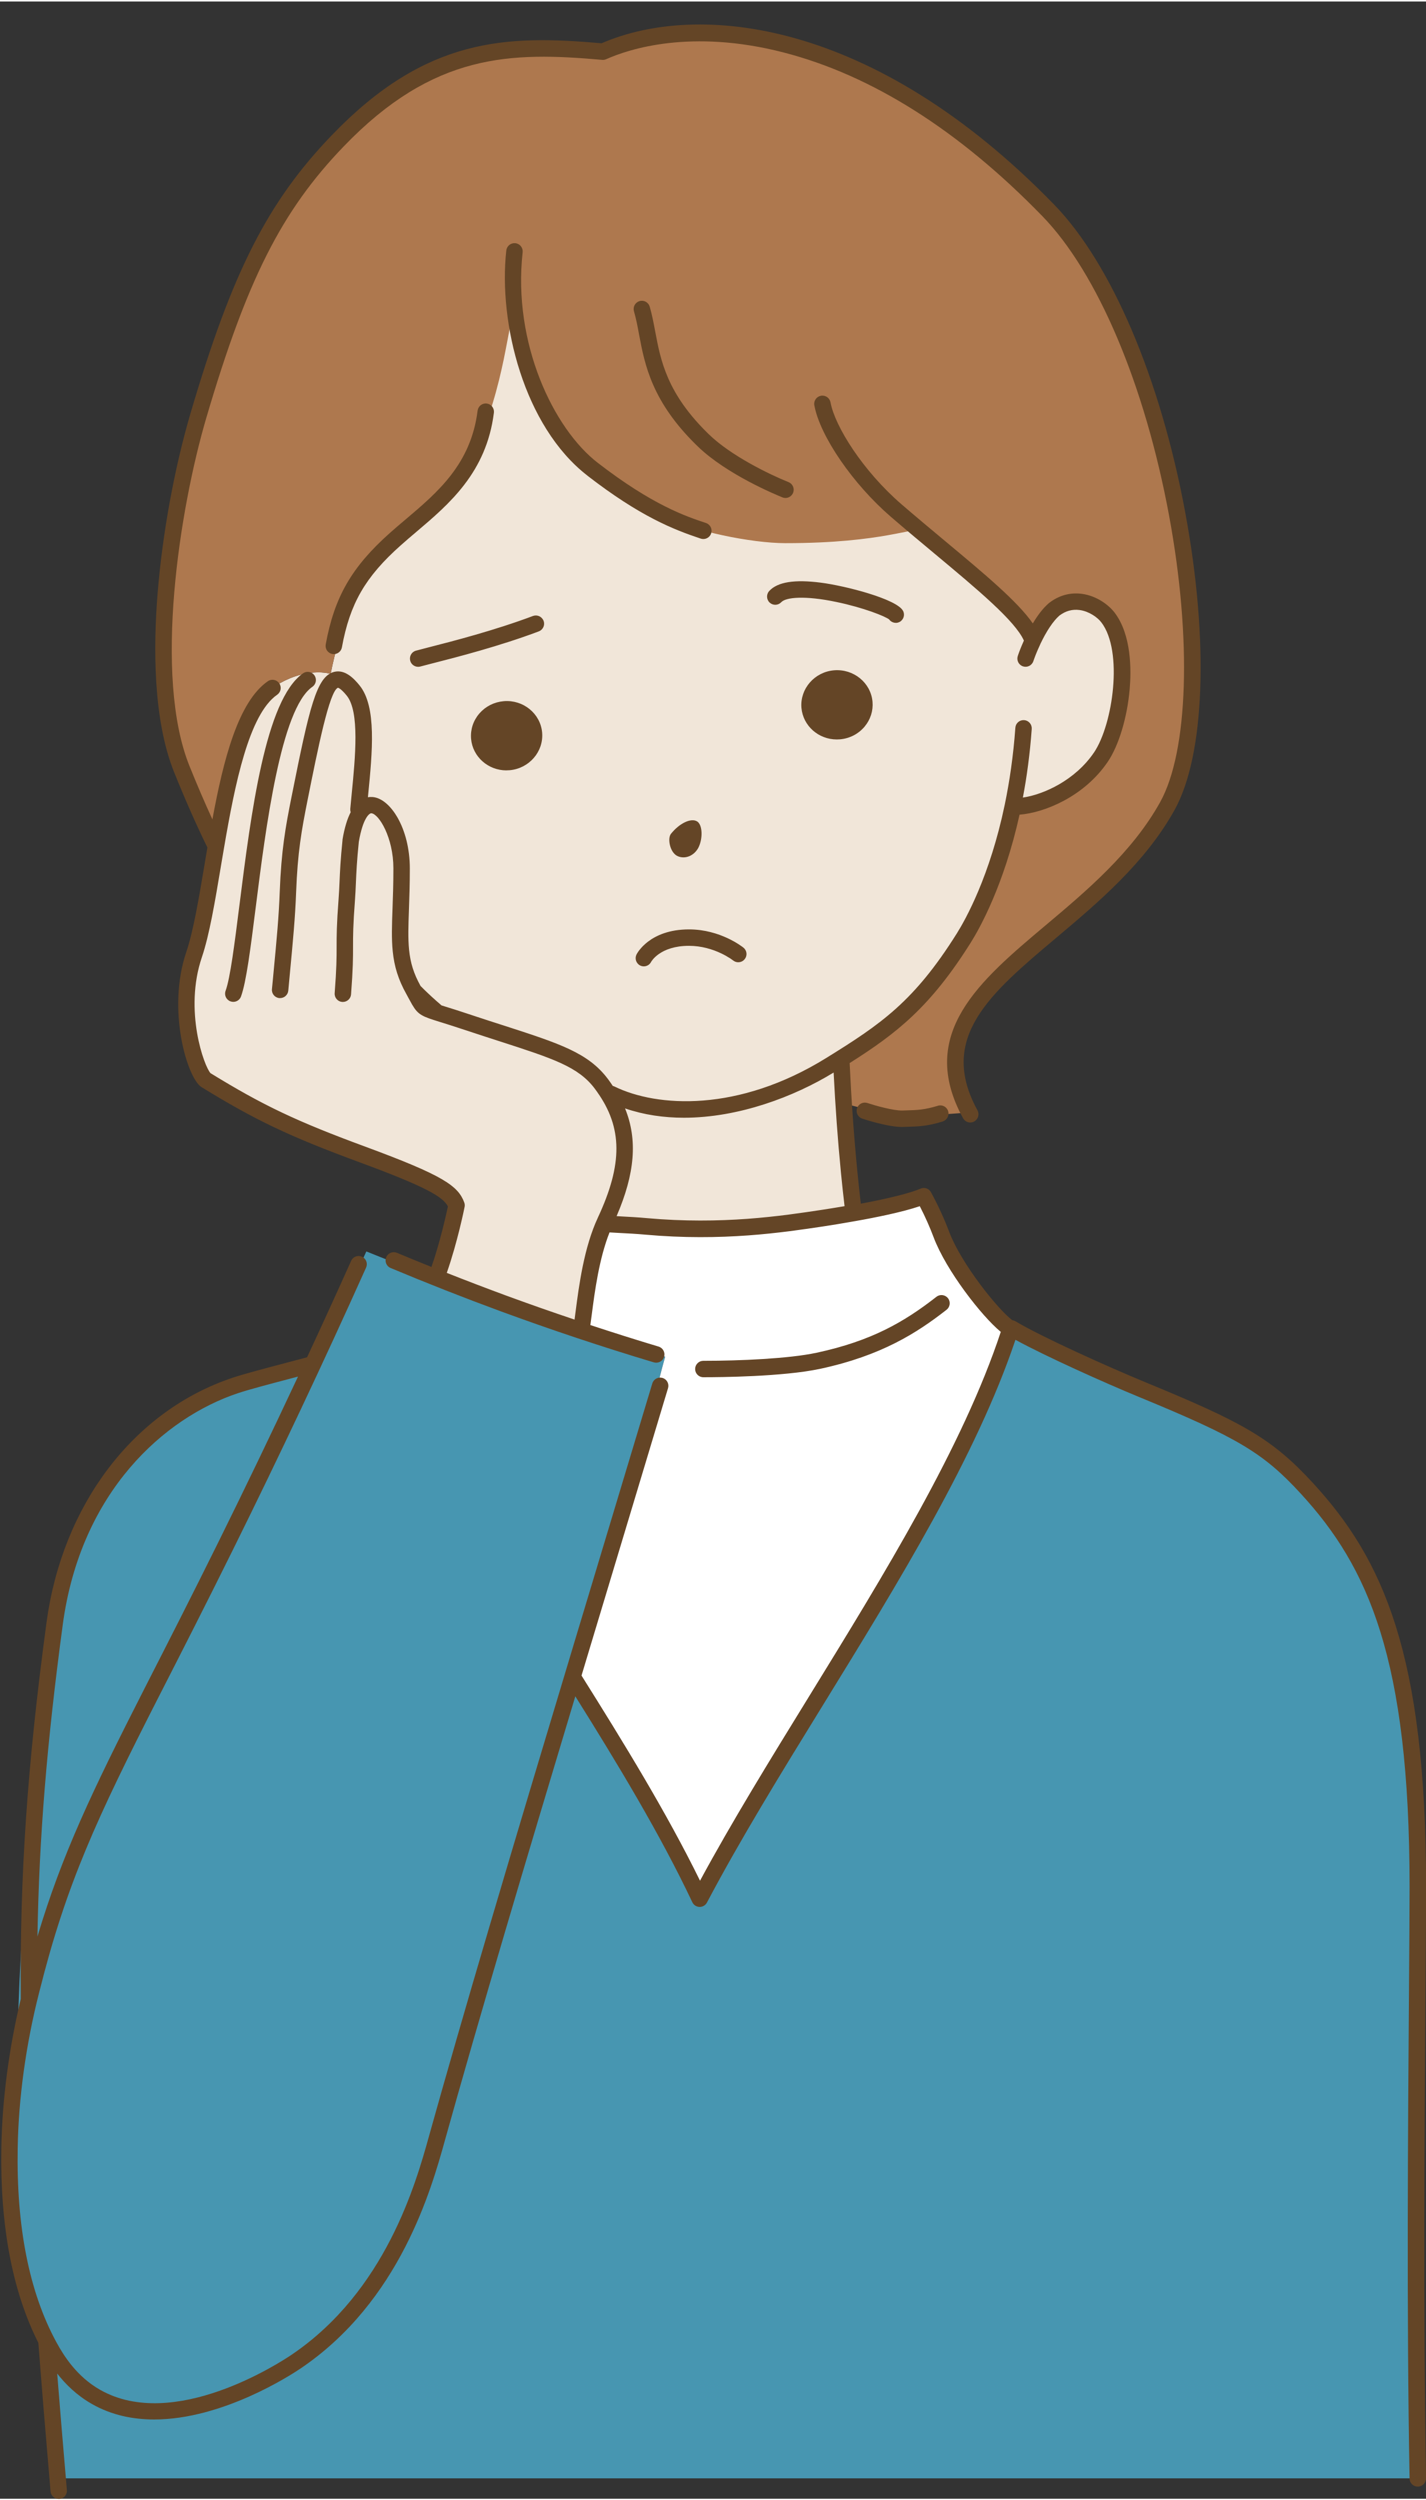
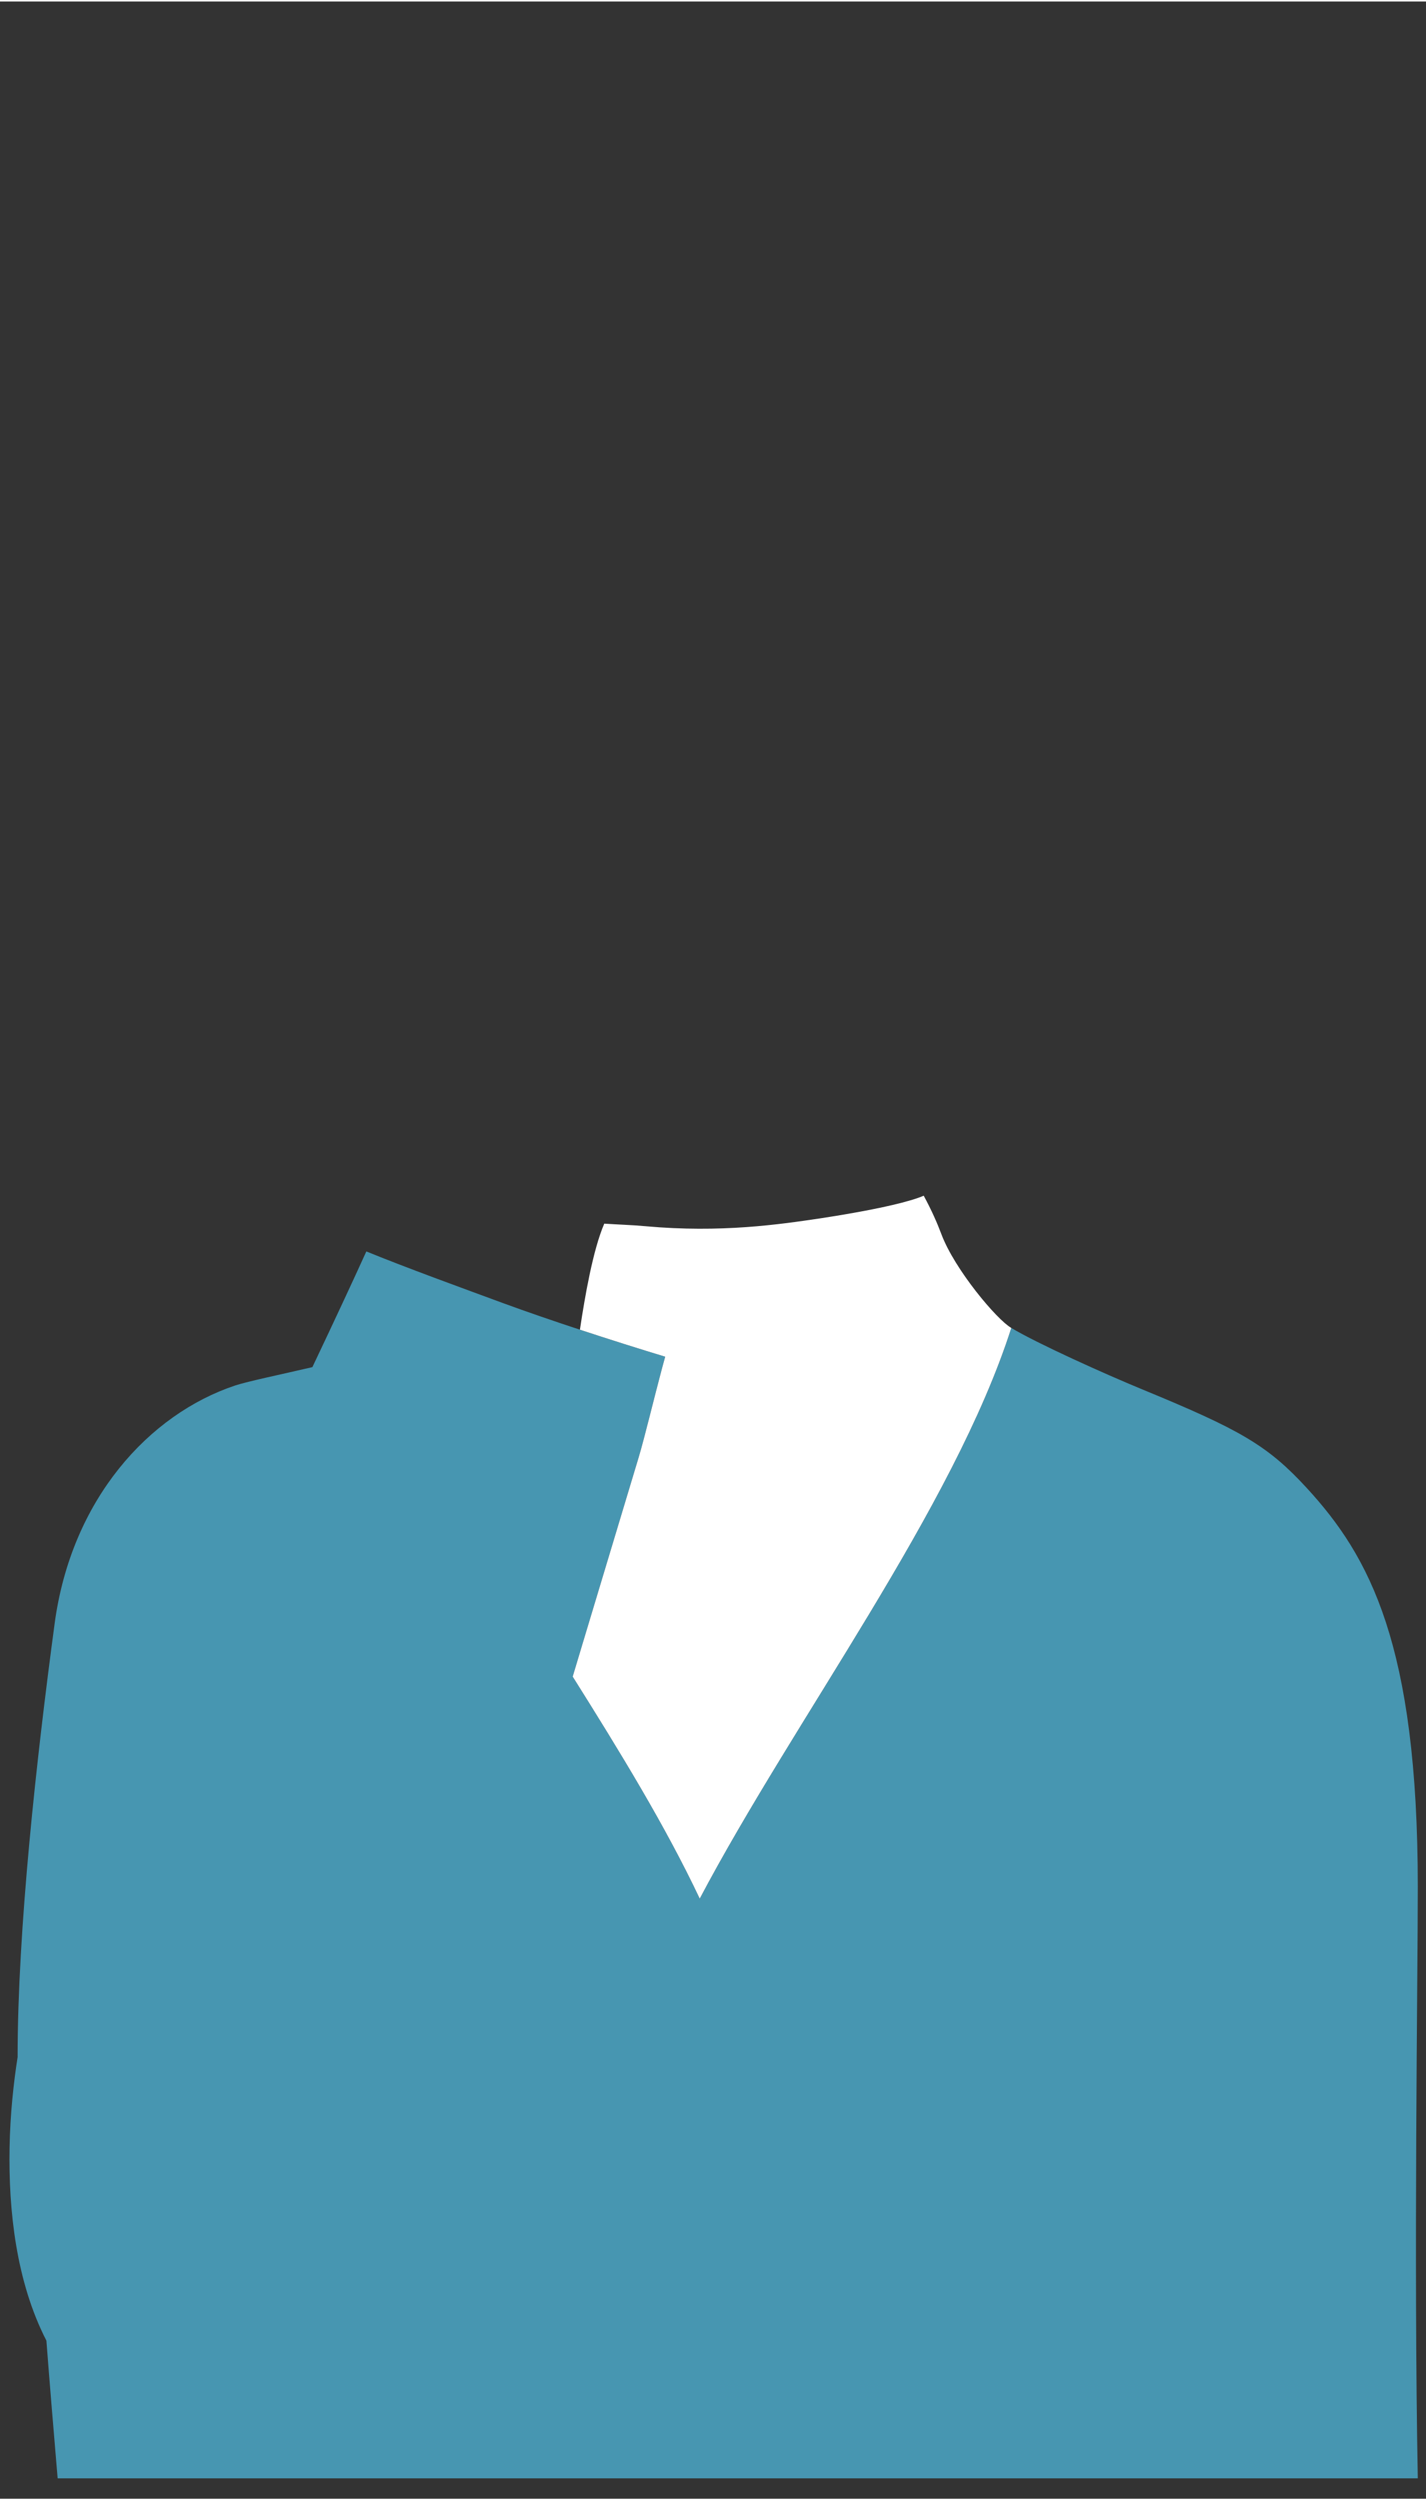
<svg xmlns="http://www.w3.org/2000/svg" data-name="レイヤー 2" fill="#000000" height="608" preserveAspectRatio="xMidYMid meet" version="1" viewBox="-0.3 -5.6 347.3 607.8" width="347" zoomAndPan="magnify">
  <rect x="-0.3" y="-5.6" width="347.3" height="607.8" fill="#333333" stroke="none" />
  <g data-name="レイヤー 1">
    <g>
      <g id="change1_1">
        <path d="M345,597.24H13.74c-1.02-12-1.94-23.12-2.74-33.52-7.36-14.32-9.25-31.67-8.97-47.02.15-8.15.98-15.73,1.96-21.99-.01-31.1,4.62-72.79,9.01-105.47,4.07-30.32,23-51,44-58,2.95-.98,11.54-2.77,18.78-4.46,5.35-11.26,9.92-21.06,13.14-28.16,4.35,1.79,10.44,4.12,16.57,6.41,6.16,2.3,12.36,4.56,16.86,6.22,5.56,2.04,12.05,4.27,18.59,6.42,7.27,2.39,14.59,4.7,20.77,6.57-.25.88-.52,1.88-.81,2.96-1.81,6.76-4.24,16.85-5.65,21.54-4.77,15.86-9.36,31.07-13.75,45.64-.78,2.59-1.56,5.16-2.32,7.71h0c11.44,18.21,22.61,36.42,30.94,54.05,23.08-43.7,61.79-94.93,75.88-138.9,6.25,3.75,22.46,11.07,32,15,23.72,9.77,30.41,13.56,40,24,15.22,16.56,27,38,27,97,0,23.26-1,90,0,144Z" fill="#4796b1" />
      </g>
      <g id="change2_1">
        <path d="M246,317.24c-14.09,43.97-52.8,95.2-75.88,138.9-8.33-17.63-19.5-35.84-30.94-54.04h0c.76-2.56,1.54-5.13,2.32-7.72,4.39-14.57,8.98-29.78,13.75-45.64,1.41-4.69,3.84-14.78,5.65-21.54.29-1.08.56-2.08.81-2.96-6.18-1.87-13.5-4.18-20.77-6.57,1.2-8.03,3.17-19.43,5.93-25.81,3.46.23,6.73.32,10.13.63,18.22,1.65,32.46-.41,43-2,1.51-.23,4.26-.66,7.46-1.23.05,0,.1-.02.15-.03,5.97-1.06,13.4-2.6,17.06-4.17,1.98,3.64,3.36,6.84,4.33,9.43,3.23,8.55,13.48,20.75,17,22.75Z" fill="#ffffff" />
      </g>
      <g id="change3_1">
-         <path d="M267.81,178.24c-5.96,8.78-16.36,12.21-21.44,12.01-3.38,16.23-8.8,27-11.94,31.99-9.8,15.6-17.69,21.68-29.3,28.99.16,3.71.3,7.66.45,11.49.25,6.39.53,12.45.92,16.52.23,2.32.61,6.5.96,10.02-3.2.57-5.95,1-7.46,1.23-10.54,1.59-24.78,3.65-43,2-3.4-.31-6.67-.4-10.13-.63-2.76,6.38-4.73,17.78-5.93,25.81-6.54-2.15-13.03-4.38-18.59-6.42-4.5-1.66-10.7-3.92-16.86-6.22,2.59-7.71,5.41-17.63,5.41-17.63-1.18-3.18-4.28-5.55-22.9-12.41-17.6-6.48-25.63-10.42-38.16-18.12-2.06-1.27-7.61-16.55-2.86-30.53,2.09-6.16,3.57-16.06,5.33-26.37,2.75-16.14,6.18-33.26,13.75-38.5,0,0,2.94-2.23,6.94-3.23,3-.75,5.37-.68,7.23-.2,2.13-10.87,7.09-25.09,15.77-32.8,6.65-5.92,14.58-11.4,18.97-20.52h0c5.03-9.48,8.37-45.8,10.03-47.48,1,10,1,38,19,51,7.92,5.72,13.7,9.45,18.52,11.69,6.46-1.07,13.72-2.19,21.98-2.19,10.34,0,20.5-1.27,29.52-3.23,1.28,1.3,2.61,2.55,3.98,3.73,15.89,13.68,31.02,24.79,33.26,31.68,1.28-2.72,3.1-5.86,5.21-7.68,5.23-4,11-.73,13.08,2,6.11,8,3.2,26.72-1.74,34Z" fill="#f1e6d9" />
-       </g>
+         </g>
      <g id="change4_1">
-         <path d="M284,190.24c-18.13,32.63-64.53,43.89-48.25,74.54-6.06.54-13.04.91-18.26.46-2.53-.22-7.81-1.48-11.91-2.52-.15-3.83-.29-7.78-.45-11.49,11.61-7.31,19.5-13.39,29.3-28.99,3.14-4.99,8.56-15.76,11.94-31.99,5.08.2,15.48-3.23,21.44-12.01,4.94-7.28,7.85-26,1.74-34-2.08-2.73-7.85-6-13.08-2-2.11,1.82-3.93,4.96-5.21,7.68-2.24-6.89-11.37-13-27.26-26.68-1.37-1.18-9,3-33,3-8.26,0-23-3-28.48-6.31-4.82-2.24-10.79-5.71-18.52-11.69-4.59-3.54-17-20-19-38-1.66,1.68-2,17-10.03,34.47h0c-4.39,9.13-12.32,14.61-18.97,20.53-8.68,7.71-13.64,21.93-15.77,32.8-1.86-.48-4.23-.55-7.23.2-4,1-6.94,3.23-6.94,3.23-7.57,5.24-11,22.36-13.75,38.5-2.58-5.21-5.34-11.37-8.31-18.73-8.99-22.23-2.76-63,4-86,10-34,18.55-50.97,34-67C105.04,4.34,124.76,4.66,146.54,6.61c19.97-8.91,62.51-8.63,108.46,38.63,30.09,30.95,44,118,29,145Z" fill="#ae784e" />
-       </g>
+         </g>
      <g id="change5_1">
-         <path d="M101.09,123.5c-1.28,1.08-2.54,2.15-3.76,3.24-8.67,7.7-12.42,14.21-14.36,24.86-.18.97-1.02,1.64-1.97,1.64-.12,0-.24-.01-.36-.03-1.09-.2-1.81-1.24-1.61-2.33,2.09-11.51,6.33-18.86,15.64-27.14,1.25-1.11,2.53-2.2,3.84-3.3,7.81-6.61,15.88-13.45,17.51-26.45.14-1.1,1.14-1.88,2.23-1.74,1.1.14,1.87,1.14,1.74,2.23-1.82,14.55-10.89,22.23-18.89,29.01ZM171.23,329.24c3.63,0,19.19-.12,28.19-2.04,15.01-3.22,23.68-8.81,30.81-14.38.87-.68,1.03-1.94.35-2.81-.68-.87-1.94-1.03-2.81-.35-7.81,6.09-15.76,10.74-29.19,13.62-6.75,1.45-18.83,1.96-27.27,1.96-.1,0-.19,0-.31,0-1.1,0-2,.89-2,2,0,1.1.89,2,2,2h.24ZM347,597.21c.02,1.1-.86,2.02-1.96,2.04h-.04c-1.09,0-1.98-.87-2-1.96-.74-39.94-.38-86.89-.15-117.96.08-11.18.15-20.01.15-26.08,0-55.66-10.13-77.86-26.47-95.65-9.1-9.91-15.34-13.64-39.29-23.5-8.53-3.51-22.85-9.94-30.23-13.97-9.46,28.15-28.44,58.98-46.82,88.81-10.4,16.88-20.21,32.82-28.31,48.15-.35.66-1.03,1.07-1.77,1.07h-.04c-.76-.02-1.44-.46-1.76-1.15-7.82-16.55-18.24-33.74-28.49-50.11-5.77,19.18-11.68,38.88-17.09,57.21-5.77,19.55-10.58,36.2-14.68,50.89l-.03.12c-3.26,11.68-10.9,39.04-35.12,55.38-2.35,1.59-19,12.41-35.65,12.41-5.18,0-10.36-1.05-15.11-3.74-3.69-2.09-6.44-4.79-8.51-7.44.68,8.57,1.46,17.92,2.36,28.36.09,1.1-.72,2.07-1.82,2.16-.06,0-.12,0-.17,0-1.03,0-1.9-.79-1.99-1.83-1.18-13.7-2.15-25.53-2.97-36.17-6.32-12.5-9.35-28.49-9.01-47.58.21-11.65,1.85-24.08,4.73-36.11-.25-30.07,1.56-56.62,6.26-91.57,3.86-28.74,21.24-51.59,45.35-59.63,2.79-.93,7.28-2.11,12.47-3.48,1.83-.48,3.74-.99,5.65-1.5,3.66-7.86,7.24-15.69,10.73-23.47.45-1.01,1.64-1.46,2.64-1,1.01.45,1.46,1.64,1,2.64-10.18,22.68-21.11,45.82-32.47,68.76-6.65,13.43-12.33,24.54-17.33,34.33l-.56,1.09c-15.25,29.9-22.62,45.75-29.19,71.97l-.12.46c-3.17,12.48-4.97,25.48-5.18,37.6-.35,19.28,2.82,35.2,9.41,47.32,1.88,3.45,5.04,8.42,10.68,11.62,17.93,10.17,43.67-6.56,46.55-8.5,23-15.51,30.36-41.88,33.5-53.13l.03-.12c4.11-14.71,8.92-31.37,14.7-50.94,6.54-22.17,13.81-46.34,20.68-69.17l4.1-13.6c3.12-10.37,6.34-21.05,9.65-32.04,1.5-4.96,3.01-9.99,4.54-15.07l.72-2.38c.32-1.06,1.44-1.66,2.49-1.34,1.06.32,1.66,1.43,1.34,2.49l-.72,2.38c-1.53,5.09-3.04,10.12-4.54,15.08-3.3,10.99-6.52,21.67-9.65,32.04l-4.1,13.6c-.68,2.27-1.37,4.56-2.06,6.85,10.17,16.2,20.69,33.29,28.86,49.93,7.77-14.36,16.93-29.23,26.58-44.9,18.41-29.89,37.43-60.78,46.67-88.68-4.64-3.8-13.28-14.9-16.33-22.95-.95-2.54-2.09-5.1-3.4-7.64-4.2,1.43-10.71,2.75-15.77,3.64-3.12.56-5.89,1-7.66,1.27-9.82,1.48-24.66,3.72-43.48,2.01-2.08-.19-4.08-.29-6.2-.4-.81-.04-1.63-.09-2.45-.14-2.54,6.43-3.58,14.24-4.34,20.09-.11.87-.22,1.68-.33,2.46,5.53,1.82,11.08,3.58,16.62,5.24,1.06.32,1.66,1.43,1.34,2.49-.26.87-1.05,1.43-1.92,1.43-.19,0-.38-.03-.58-.08-12.52-3.75-25.07-7.94-37.32-12.44-8.95-3.29-17.96-6.83-26.79-10.53-1.02-.43-1.5-1.6-1.07-2.62.43-1.02,1.6-1.5,2.62-1.07,2.78,1.16,5.58,2.31,8.4,3.44,2.08-5.97,3.58-12.71,4.01-14.73-1.22-2.36-5.31-4.77-21.5-10.74-17.13-6.31-25.41-10.25-38.51-18.3-3.47-2.13-8.49-18.79-3.71-32.88,1.73-5.1,3.07-13.09,4.49-21.56.21-1.28.43-2.58.65-3.88-2.63-5.36-5.35-11.5-8.08-18.27-5.21-12.89-5.08-30.83-4.04-43.62,1.17-14.49,4.08-30.41,7.98-43.69,10.14-34.49,18.84-51.6,34.48-67.82C103.54,3.02,123.1,2.54,146.21,4.57c23.5-10.17,66.26-5.95,110.23,39.27,13.97,14.37,25.91,42.41,31.94,75.01,5.79,31.3,4.78,59.02-2.63,72.35-7.16,12.88-18.65,22.54-28.78,31.07-16.15,13.58-28.91,24.31-19.21,42,.53.97.18,2.18-.79,2.72-.31.17-.63.25-.96.25-.71,0-1.39-.38-1.76-1.04-11.28-20.56,3.99-33.4,20.14-46.98,9.87-8.3,21.06-17.71,27.86-29.95,6.87-12.37,7.73-39.72,2.19-69.68-5.89-31.85-17.43-59.12-30.88-72.95-20.31-20.89-41.52-34.29-63.04-39.84-22.6-5.82-37.72-.79-43.17,1.64-.31.14-.65.2-.99.17-22.24-1.99-41.01-1.71-62.92,21.03-15.13,15.69-23.58,32.39-33.52,66.18-6.48,22.05-12.91,62.81-4.06,84.69,1.87,4.64,3.74,8.97,5.57,12.96,2.69-14.59,6.29-28.64,13.5-33.63.91-.63,2.15-.4,2.78.51.63.91.4,2.15-.51,2.78-6.88,4.76-10.3,21.84-12.91,37.09,0,.04-.01.07-.02.1-.26,1.52-.51,3.02-.76,4.49-1.44,8.63-2.81,16.78-4.64,22.19-4.42,13,.57,26.62,2.1,28.23,12.79,7.85,20.92,11.71,37.72,17.9,18.87,6.96,22.57,9.49,24.08,13.58.13.35.16.72.08,1.09-.07.37-1.75,8.66-4.34,16.04,4.83,1.91,9.68,3.76,14.51,5.54,5.48,2.01,11.04,3.96,16.61,5.83.07-.54.15-1.11.22-1.69.87-6.69,2.07-15.86,5.47-23.15,6.07-13,6.01-21.87-.2-30.59-.19-.28-.36-.51-.54-.75-4.03-5.37-10.11-7.33-23.43-11.63-2.29-.74-4.78-1.54-7.51-2.45-.29-.09-.6-.19-.92-.3l-.55-.18c-2.19-.73-3.87-1.25-5.19-1.66-.5-.15-.94-.29-1.36-.43-.03,0-.05-.01-.08-.02-3.77-1.21-4.38-1.74-6.1-4.96-.23-.43-.49-.92-.81-1.49-1.9-3.41-2.91-6.6-3.28-10.33-.31-3.07-.2-6.33-.05-10.45.1-2.81.21-5.99.21-9.76,0-7.48-3.52-13.23-5.36-13.39-.48-.06-2.07,1.15-3.06,6.95-.48,4.59-.6,7.45-.71,9.98-.06,1.42-.12,2.76-.23,4.25-.47,6.12-.47,8.64-.47,11.29s0,5.32-.48,11.6c-.08,1.05-.96,1.85-1.99,1.85-.05,0-.1,0-.16,0-1.1-.08-1.93-1.05-1.84-2.15.47-6.12.47-8.64.47-11.29s0-5.32.48-11.6c.11-1.42.17-2.73.23-4.11.11-2.59.24-5.52.73-10.25,0-.01,0-.03,0-.04,0-.03,0-.05,0-.08.49-2.96,1.19-5.11,1.99-6.67-.09-.26-.12-.53-.1-.82.11-1.2.23-2.43.35-3.68.87-8.89,1.96-19.95-1.21-23.86-1.49-1.84-2.14-1.92-2.15-1.92-2.09.85-4.89,14.84-7.36,27.18-1.51,7.56-2.46,12.86-2.82,22.58-.24,6.26-.69,11-1.67,21.38l-.24,2.58c-.1,1.04-.97,1.81-1.99,1.81-.06,0-.13,0-.19,0-1.1-.1-1.91-1.08-1.8-2.18l.25-2.58c.98-10.31,1.42-15.01,1.65-21.15.38-10,1.39-15.68,2.9-23.21,4.33-21.67,6.05-29.22,10.37-30.28,2.62-.64,4.77,1.57,6.17,3.3,4.2,5.18,3.12,16.16,2.08,26.76-.02.16-.03.3-.04.46.4-.07.79-.08,1.17-.05,4.27.35,9.03,7.57,9.03,17.37,0,3.84-.11,7.06-.21,9.9-.14,3.97-.25,7.11.03,9.91.32,3.21,1.15,5.84,2.79,8.79,0,0,0,.02.01.02,1.61,1.63,3.33,3.21,5.1,4.72.28.09.58.18.92.29,1.34.41,3.04.94,5.26,1.68l.57.19c.3.1.59.2.88.29,2.74.91,5.22,1.71,7.51,2.44,13.72,4.43,20.61,6.66,25.4,13.04.22.29.43.58.63.87.19.27.35.54.54.8.14.03.29.08.43.15,10.39,5.07,30.11,6.3,51.48-6.9,13.37-8.27,21.45-13.75,31.88-30.36,2.14-3.41,8.05-13.96,11.68-31.36,0-.02,0-.04.01-.06,1.15-5.53,2.07-11.75,2.57-18.65.08-1.1,1.01-1.92,2.14-1.85,1.1.08,1.93,1.04,1.85,2.14-.44,6.08-1.2,11.65-2.16,16.71,5.11-.76,12.73-4.22,17.32-10.97,4.6-6.78,7.18-24.63,1.8-31.66-.94-1.24-3.01-2.71-5.31-3.02-1.76-.24-3.41.22-4.92,1.36-1.49,1.3-3.12,3.73-4.61,6.86-.02.04-.03.08-.05.13-.92,1.93-1.48,3.51-1.68,4.1-.35,1.05-1.48,1.61-2.53,1.26-1.05-.35-1.61-1.49-1.26-2.53.19-.57.69-1.98,1.49-3.74-2.15-4.81-11.24-12.39-21.7-21.11-3.46-2.88-7.03-5.86-10.68-9-9.26-7.98-17.28-19.65-18.66-27.15-.2-1.09.52-2.13,1.61-2.33,1.08-.2,2.13.52,2.33,1.61,1.06,5.79,7.84,16.66,17.34,24.85,3.63,3.12,7.19,6.09,10.63,8.96,9.6,8,17.58,14.64,21.3,19.99,1.09-1.83,2.41-3.66,3.93-4.95.03-.02.06-.05.09-.07,2.36-1.81,5.1-2.56,7.93-2.18,3.69.5,6.59,2.77,7.96,4.56,4.15,5.43,4.08,14.02,3.68,18.66-.61,6.94-2.66,13.72-5.35,17.68-5.72,8.43-15.38,12.38-21.47,12.85-3.8,17.14-9.69,27.63-11.86,31.1-9.87,15.71-18.04,22.1-29.52,29.36.41,8.9,1.04,17.77,1.88,26.38.3,3.03.57,5.58.84,7.84,6.88-1.29,12.01-2.57,14.55-3.66.95-.41,2.05-.03,2.54.88,1.75,3.21,3.24,6.47,4.45,9.68,2.9,7.67,11.8,18.79,15.36,21.47.27.03.55.12.8.27,6.25,3.75,22.44,11.04,31.73,14.87,23.4,9.64,30.63,13.53,40.71,24.5,16.99,18.49,27.53,41.4,27.53,98.35,0,6.08-.07,14.92-.15,26.11-.23,31.05-.59,77.97.15,117.86ZM205.39,287.59c-.28-2.35-.57-4.99-.88-8.16-.78-7.96-1.37-16.14-1.78-24.35-9.61,5.89-23.14,11-36.46,11-4.88,0-9.73-.69-14.34-2.27,3.1,7.61,2.41,15.87-2.06,26.22.32.02.65.04.97.06,2.06.11,4.19.22,6.35.42,18.34,1.66,32.89-.53,42.52-1.99,1.38-.21,3.39-.52,5.69-.92ZM8.82,465.37c5.95-19.91,13.26-35.24,26.13-60.48l.56-1.1c5-9.79,10.67-20.88,17.31-34.29,6.66-13.45,13.16-26.97,19.46-40.42-.81.22-1.63.43-2.42.64-4.92,1.3-9.56,2.52-12.23,3.41-17.75,5.92-38.28,23.83-42.65,56.37-3.87,28.78-5.76,51.83-6.16,75.86ZM142.78,109.82c12.84,9.93,20.97,13.11,27.59,15.31.21.07.42.1.63.1.84,0,1.62-.53,1.9-1.37.35-1.05-.22-2.18-1.26-2.53-4.87-1.62-13.03-4.34-26.41-14.69-10.68-8.26-20.7-29-18.24-51.2.12-1.1-.67-2.09-1.77-2.21-1.1-.12-2.09.67-2.21,1.77-1.96,17.65,4.3,42.85,19.76,54.8ZM191,115.24c.79,0,1.54-.48,1.86-1.26.41-1.03-.09-2.19-1.11-2.6-4.67-1.87-14-6.41-19.35-11.58-10.27-9.93-11.79-17.97-13.12-25.06-.4-2.1-.77-4.09-1.34-6.06-.31-1.06-1.42-1.67-2.48-1.36-1.06.31-1.67,1.42-1.36,2.48.52,1.79.88,3.68,1.25,5.69,1.38,7.3,3.09,16.38,14.28,27.19,7.13,6.9,19.29,11.87,20.65,12.42.24.1.5.14.74.14ZM73.51,157.92c-9.18,6.35-12.68,34.14-15.5,56.46-1.2,9.48-2.23,17.67-3.37,20.82-.38,1.04.16,2.19,1.2,2.56.23.08.46.12.68.12.82,0,1.58-.5,1.88-1.32,1.29-3.56,2.3-11.56,3.58-21.68,2.43-19.25,6.1-48.34,13.8-53.68.91-.63,1.13-1.88.51-2.78-.63-.91-1.88-1.13-2.78-.51ZM155.61,229.03c.29.14.59.21.89.21.73,0,1.44-.41,1.79-1.11.02-.04,2.14-3.89,9.21-3.89,6.23,0,10.7,3.52,10.75,3.56.86.69,2.11.56,2.81-.3.7-.86.57-2.12-.29-2.81-.22-.18-5.57-4.45-13.26-4.45-9.63,0-12.67,5.86-12.79,6.11-.49.99-.09,2.19.9,2.68ZM169.51,193.98c-1.48-.96-4.38.44-6.42,3.03-.86,1.11-.25,4.53,1.63,5.39,1.88.87,4.19-.14,5.17-2.25.98-2.11.92-5.32-.38-6.17ZM132.08,145.13c-.39-1.03-1.54-1.55-2.58-1.17-9.41,3.54-19.78,6.2-25.35,7.62-1.32.34-2.39.61-3.14.82-1.07.29-1.69,1.39-1.4,2.46.24.89,1.05,1.47,1.93,1.47.17,0,.35-.02.53-.07.74-.2,1.78-.47,3.08-.8,5.65-1.44,16.15-4.13,25.77-7.75,1.03-.39,1.56-1.54,1.17-2.58ZM217.86,145.64c.32,0,.64-.08.95-.24.97-.52,1.34-1.74.81-2.71-1.53-2.83-13.82-6.04-20.01-6.84-6.41-.83-10.52-.17-12.56,2.02-.75.81-.71,2.07.1,2.83.81.75,2.07.71,2.83-.1,1.11-1.19,5.67-1.67,13.37-.06,6.75,1.4,11.95,3.51,12.9,4.26.38.53,1,.83,1.63.83ZM123.03,181.53c.26,0,.52-.01.78-.03,4.76-.41,8.32-4.52,7.93-9.15-.4-4.63-4.61-8.07-9.38-7.65-2.31.2-4.4,1.26-5.9,2.98-1.5,1.73-2.22,3.92-2.03,6.17h0c.38,4.38,4.16,7.69,8.61,7.69ZM203.49,174.01c.26,0,.52-.01.78-.03,2.35-.2,4.48-1.29,5.99-3.08,1.44-1.71,2.13-3.87,1.94-6.06-.4-4.63-4.61-8.06-9.38-7.66-4.76.41-8.32,4.51-7.93,9.14h0c.38,4.38,4.16,7.69,8.6,7.69ZM228.1,263.17c-3.25,1-5.1,1.05-7.65,1.12l-.95.03c-2.28.07-6.94-1.29-8.54-1.82-1.05-.35-2.18.22-2.53,1.27-.35,1.05.22,2.18,1.27,2.53.66.22,6.54,2.13,9.93,2.02l.94-.03c2.77-.08,4.96-.13,8.73-1.3.04-.01.07-.02.1-.04.99-.37,1.53-1.45,1.22-2.47-.33-1.06-1.45-1.65-2.5-1.32Z" fill="#644526" />
-       </g>
+         </g>
    </g>
  </g>
</svg>